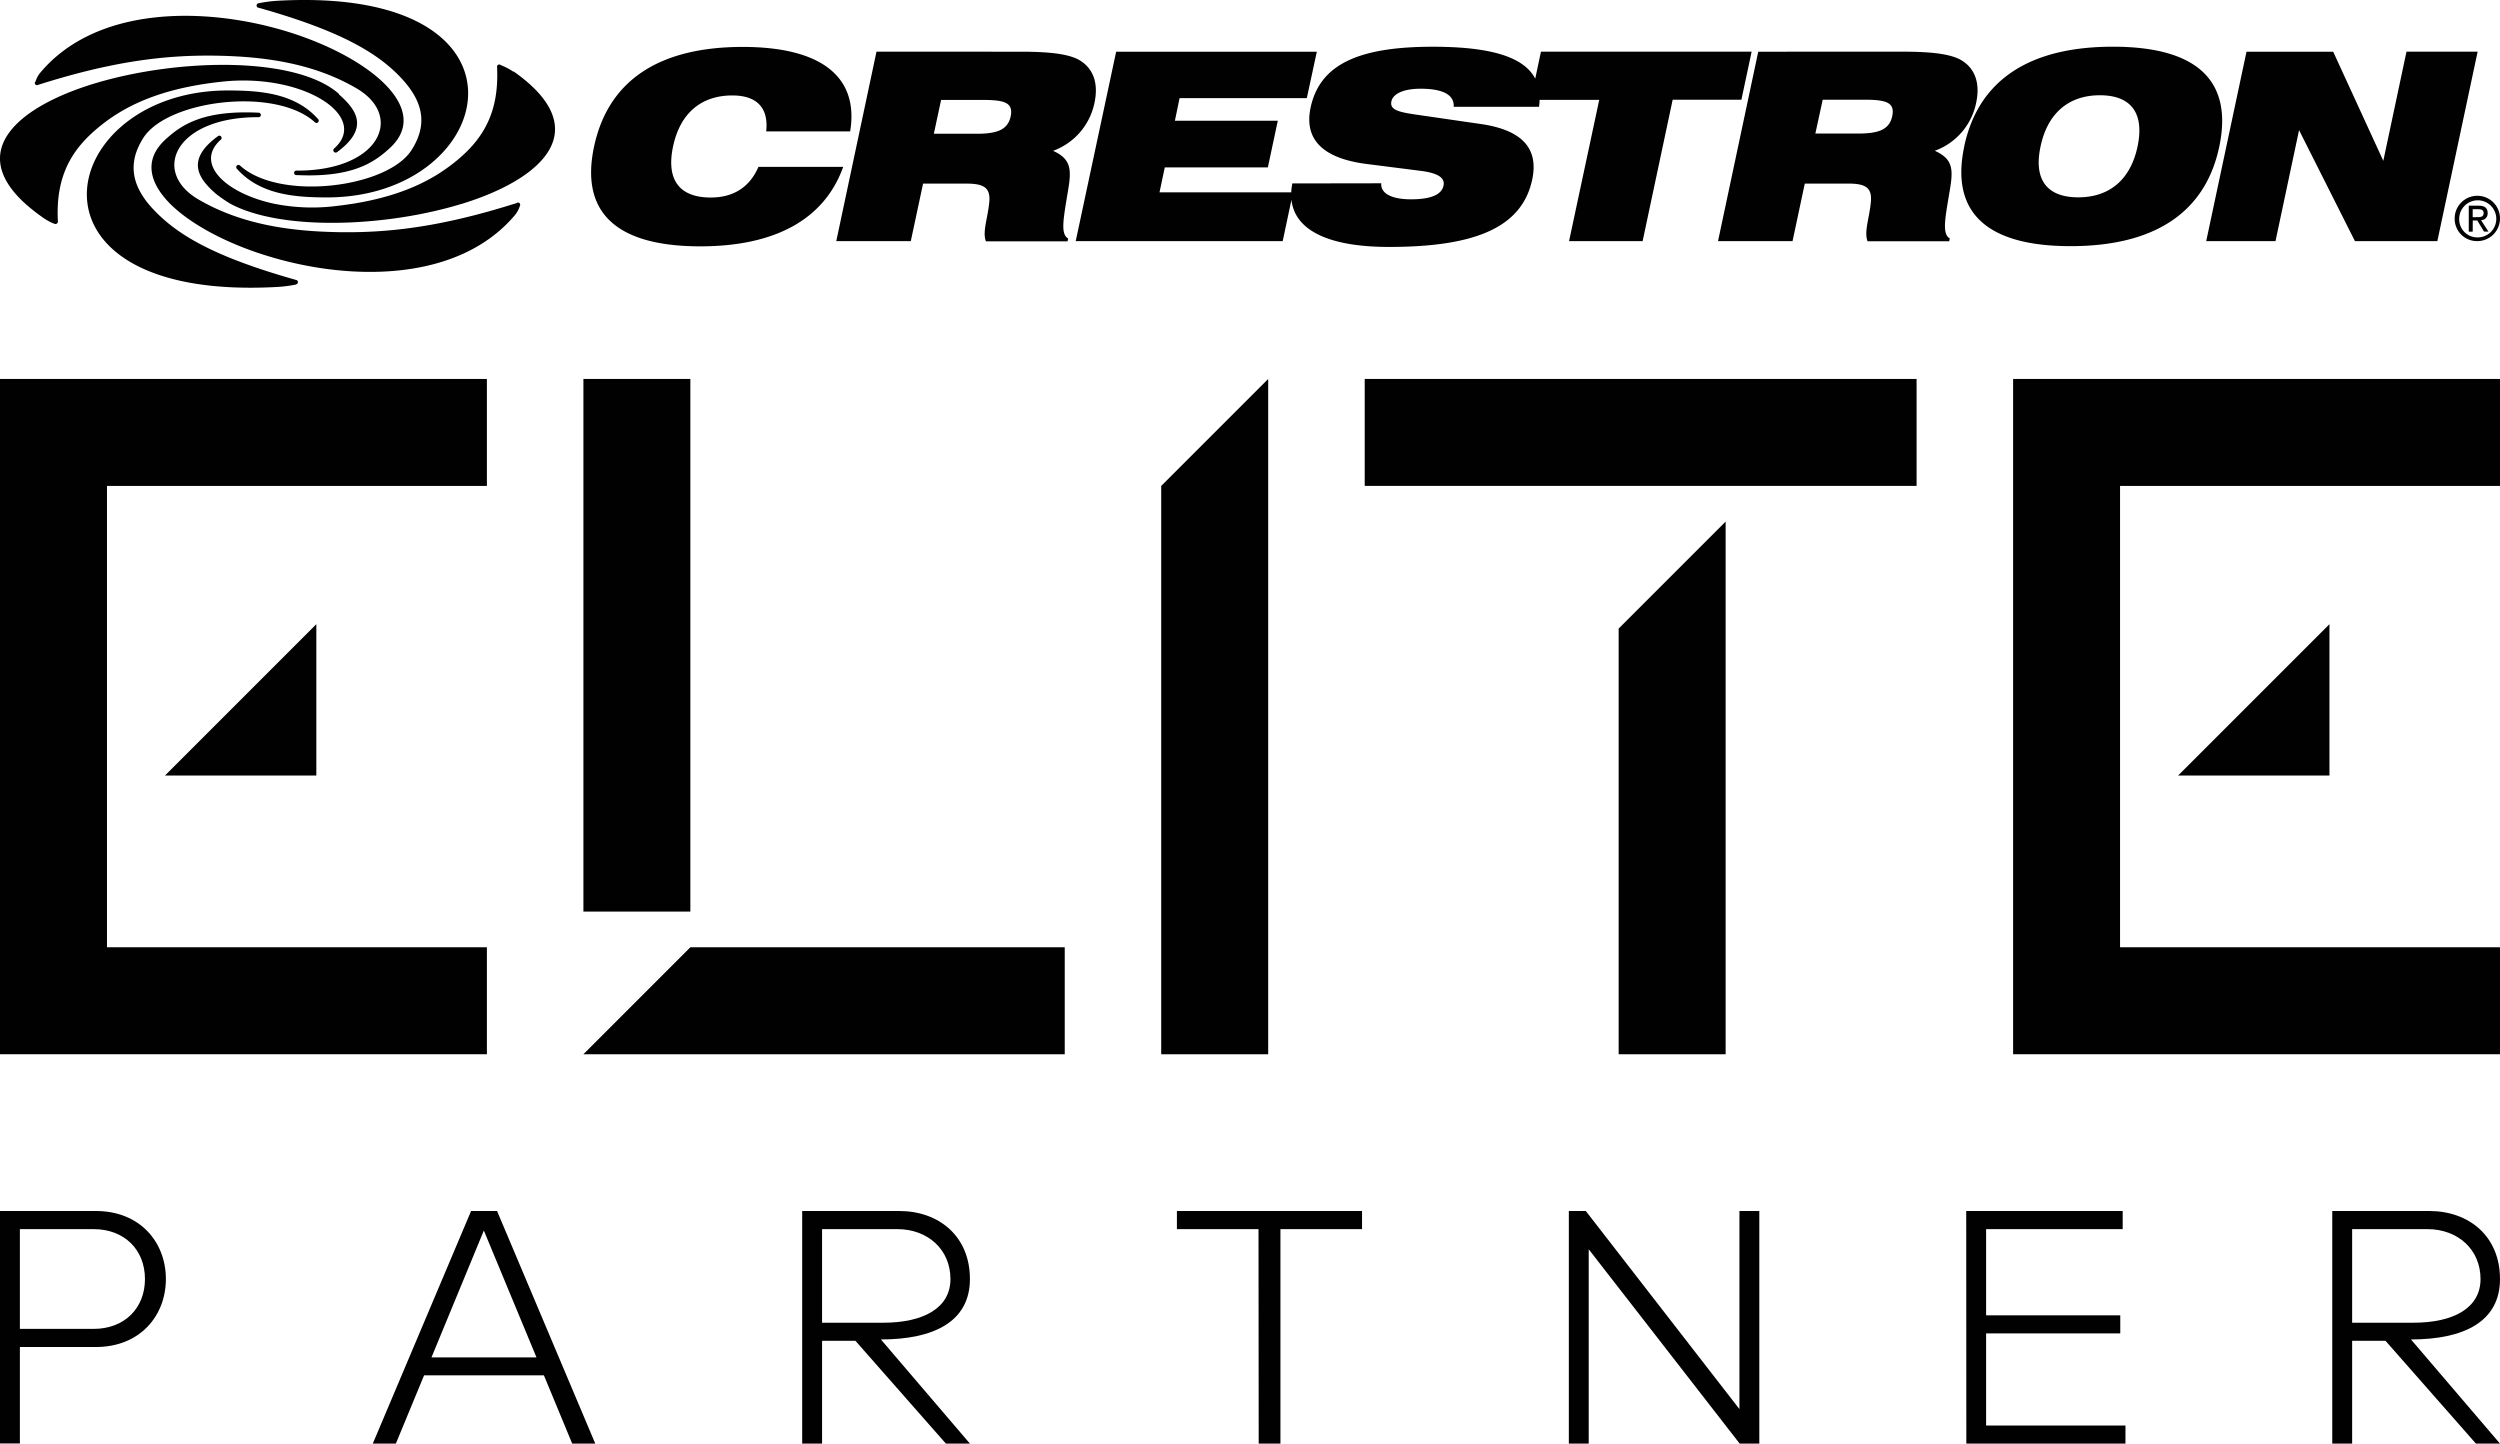
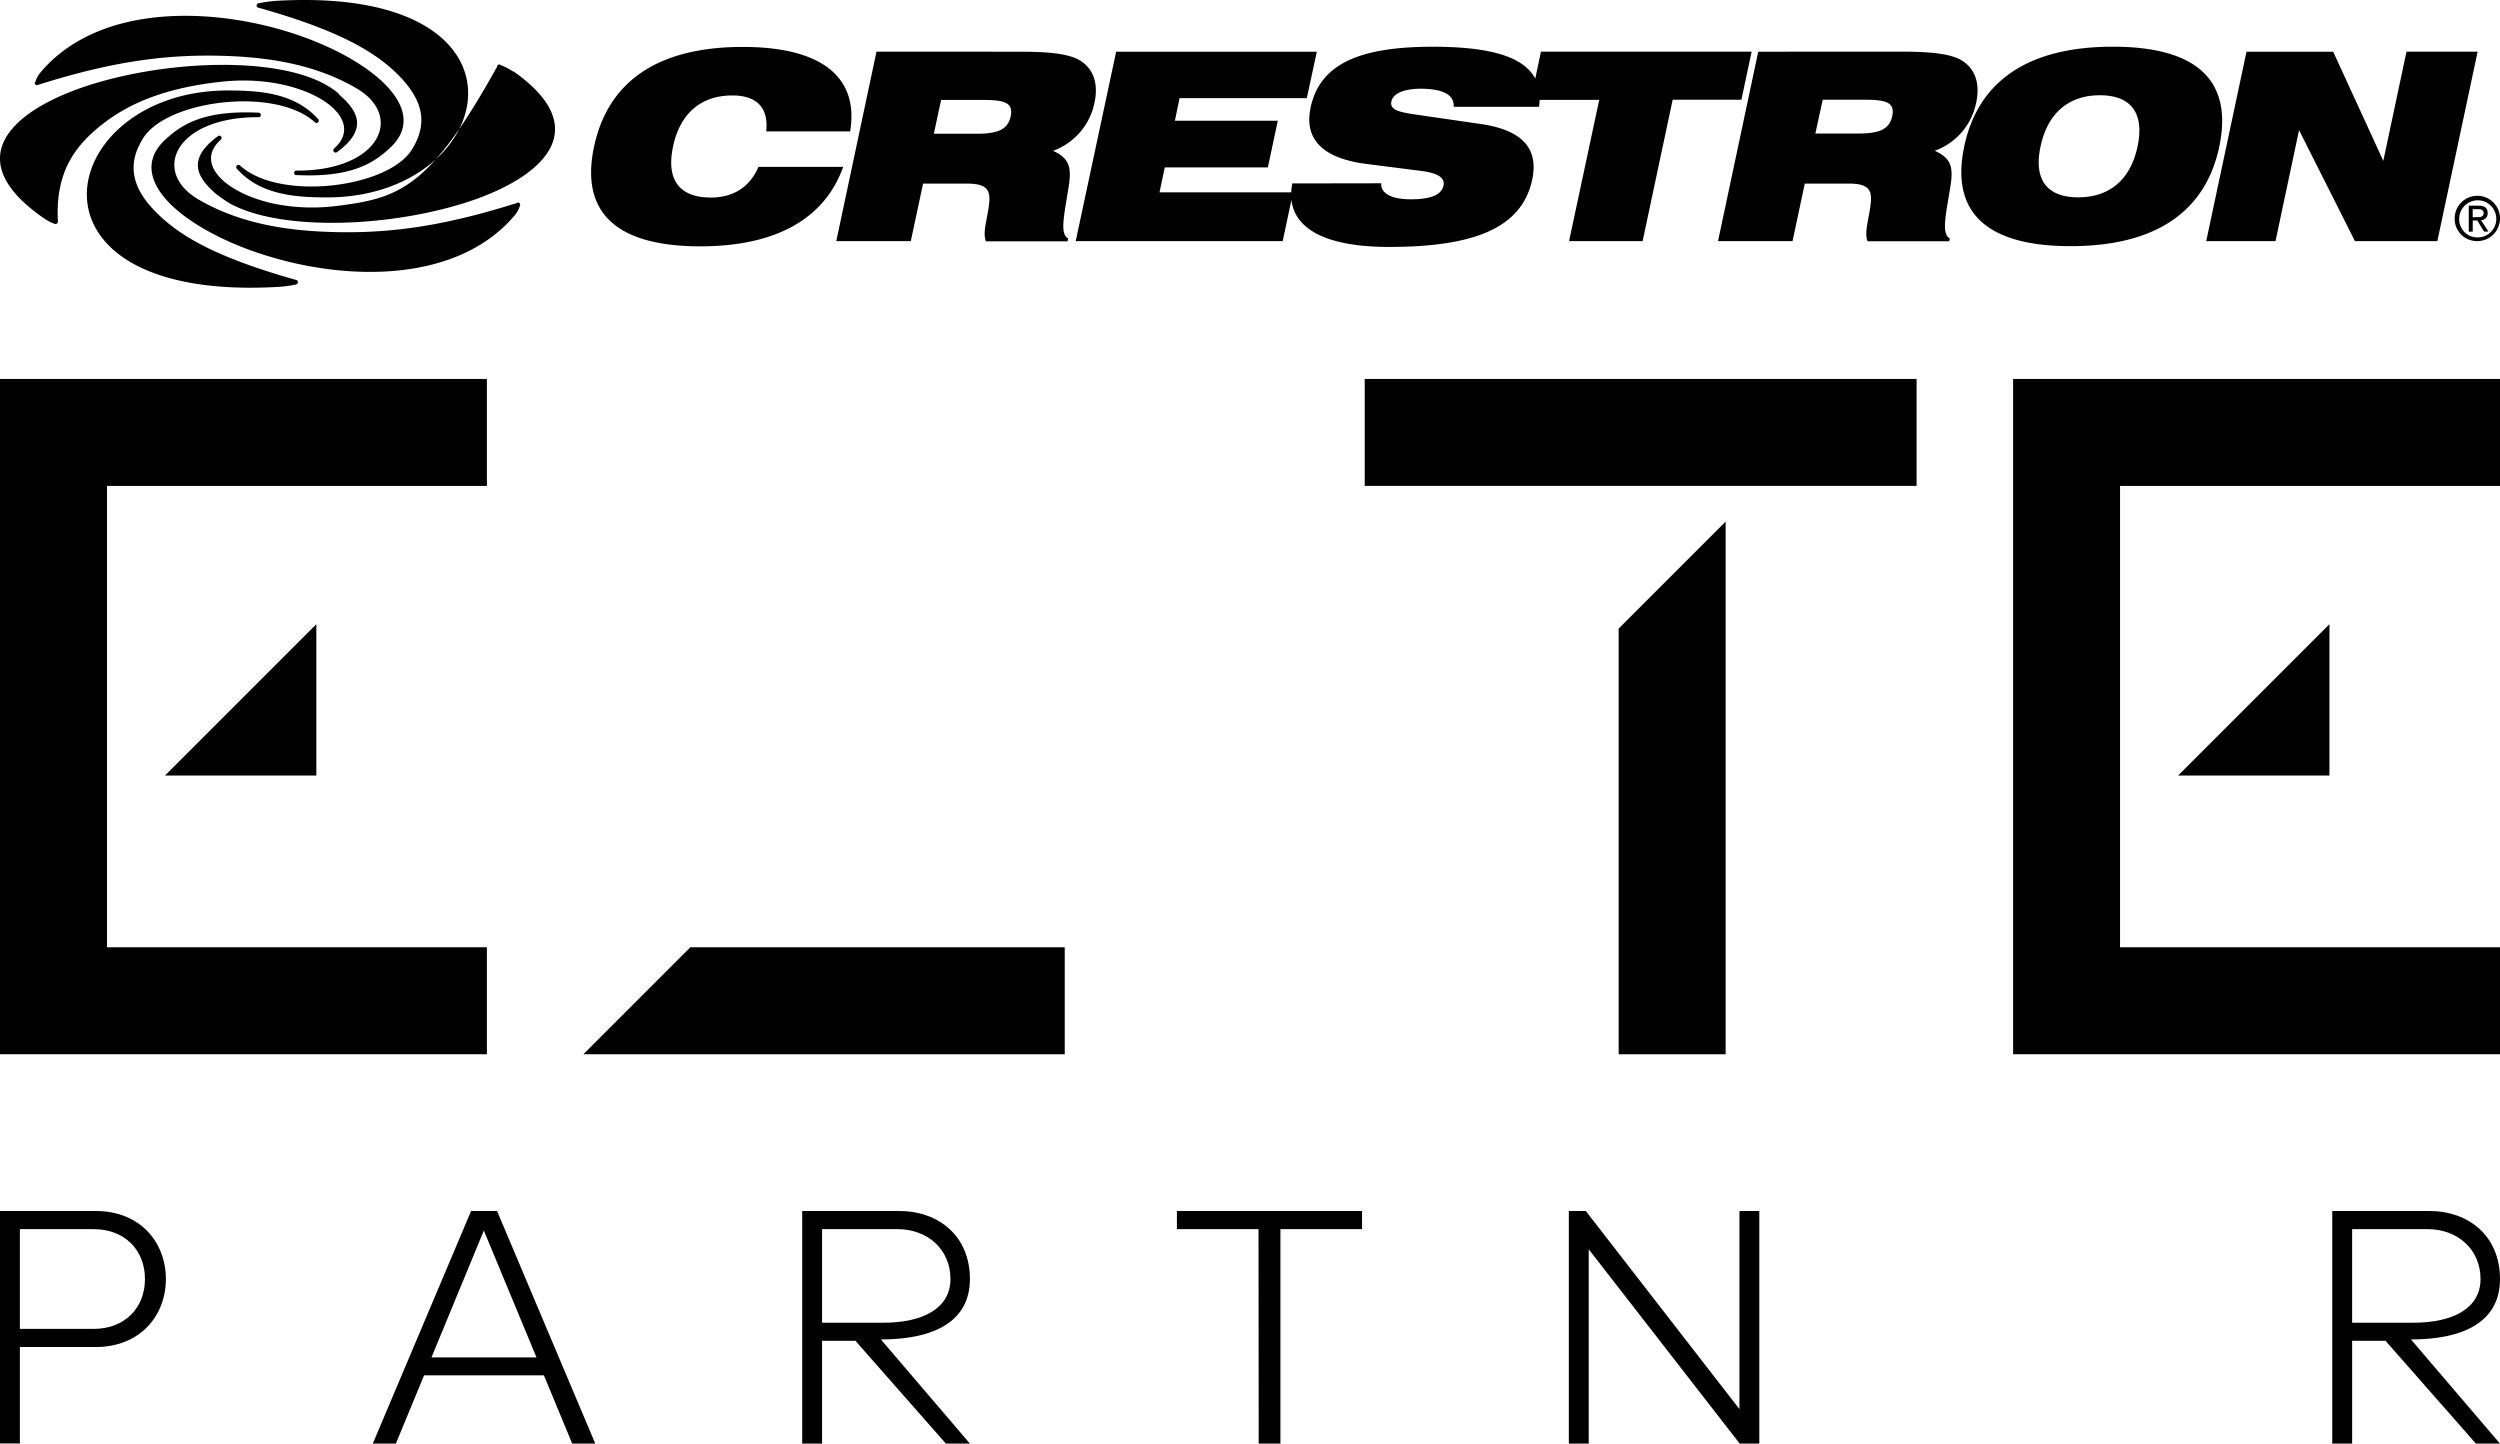
<svg xmlns="http://www.w3.org/2000/svg" id="Layer_1" data-name="Layer 1" viewBox="0 0 673.97 389.18">
  <defs>
    <style>.cls-1{fill:#010101;}</style>
  </defs>
  <title>Artboard 1</title>
-   <path class="cls-1" d="M79.85,76.7a35.83,35.83,0,0,1-4.79.64c-34.41,2-49.72-9.58-51.47-22.39-2-14.46,13.27-30.51,37.68-30.56,8.55,0,18.18.6,24.48,7.72a.6.6,0,0,1-.85.86c-10.63-9.67-39.64-6-46.21,4.13C34.26,44,35.8,49.76,40,54.94h0a37.41,37.41,0,0,0,2.82,3c6.62,6.38,16.82,11.83,37,17.53a.6.6,0,0,1-.05,1.19M69.8.87A34.25,34.25,0,0,1,74.58.22c73.21-4.21,59.86,52.85,13.77,53-8.54,0-18.16-.6-24.49-7.73a.6.6,0,0,1,.86-.85c10.65,9.67,39.66,6,46.2-4.14,5.34-8.3,2-14.9-4.14-20.87-6.64-6.39-16.84-11.84-37-17.53A.6.6,0,0,1,69.8.87M9.52,22.11a9.91,9.91,0,0,1,.39-1,6.25,6.25,0,0,1,1-1.57C26,1.61,55.14,1.66,77.5,8.53,99.3,15.22,116.8,29.33,105,40c-4.36,4-10.29,7.9-25,7.2A.61.61,0,1,1,80,46c22.34.06,29-14.63,16.15-22.16-11.54-6.76-24.74-8.62-38-8.83-14.1-.22-28.36,1.66-47.94,7.89a.58.58,0,0,1-.75-.81m81.93,3.24C80.11,15.26,49,15.63,26.39,22.24,5.61,28.3-9.4,40.33,6.92,55a49.24,49.24,0,0,0,4.28,3.39,15.36,15.36,0,0,0,2,1.27,9.61,9.61,0,0,0,1.51.68.66.66,0,0,0,.9-.67,40.29,40.29,0,0,1,0-4.67h0l0,0c.56-9.05,4.33-15.12,10.63-20.4,6.85-5.77,16.54-10.77,33.68-12.59,22.05-2.35,39.78,9.44,30.19,18a.61.61,0,0,0,.75,1c9-6.58,5-11.61.58-15.51m47-6.13a14.31,14.31,0,0,0-2-1.18c-.59-.29-1.11-.5-1.5-.68A.58.58,0,0,0,134,18c.59,11.75-3.32,19-10.64,25.1C117.28,48.17,109,52.7,95.12,54.93h-.05c-1.72.27-3.5.51-5.36.71a52,52,0,0,1-15.79-.71C60.67,52.09,52.38,44,59.52,37.66a.61.61,0,0,0-.77-.95c-9,6.57-5,11.61-.59,15.5a37.87,37.87,0,0,0,4,2.75c13.54,7.21,40.77,6.3,61.05.37.45-.13.88-.27,1.32-.38v0C146.2,48.27,160.85,35,138.41,19.22m1,35.43a.6.6,0,0,1,.78.3.73.73,0,0,1,0,.5c-.11.27-.22.62-.4,1a7,7,0,0,1-1,1.57C123.6,76,94.5,75.9,72.12,69,61.33,65.72,51.58,60.59,45.93,55h0c-5.74-5.76-7.24-12-1.29-17.43,4.36-4,10.26-7.9,25-7.19a.61.61,0,1,1,0,1.21c-22.32-.05-29,14.63-16.16,22.17.75.43,1.49.84,2.25,1.24,11,5.75,23.36,7.39,35.71,7.59,13.92.22,28-1.61,47.1-7.62h.07l.8-.27m67.14-19.27c.71-6.3-2.47-9.7-9.11-9.7-8.5,0-14.13,4.89-16,13.8s1.68,13.72,10.17,13.72c6.07,0,10.49-2.76,12.86-8.27h22.85c-5,14-18.14,21.43-38.52,21.43-22.76,0-32.42-9.2-28.65-26.88s17.3-26.88,40.09-26.88c21.35,0,31.35,8.2,28.95,22.78Zm45.2.63h11.5c5.45,0,8.42-1,9.21-4.67.82-3.89-1.95-4.45-7.75-4.45h-11ZM275.2,13.94c8.06,0,13.52.64,16.35,2.62,3.33,2.27,4.57,6.16,3.52,11.1a17.49,17.49,0,0,1-11.17,13c4.94,2.26,5,5.09,4,10.89-1.2,7.35-2.08,11.53.06,12.74l-.16.77h-22c-1-2.47.46-6.16.89-10.47.37-3.81-1.2-5.09-6.06-5.09H248.85L245.54,65H225.45l10.84-51.07ZM290,65h55.8l2.79-13.15h-36l1.42-6.72h27.79l2.68-12.59H316.74L318,26.46h34.3L355,13.94H300.9ZM348.4,49.45c-2.14,10.82,6.7,17.12,26.07,17.12,23.5,0,35.88-5.38,38.6-18.18,1.78-8.41-2.76-13.3-13.67-14.93l-17.49-2.54c-5-.71-7.29-1.35-6.8-3.61.42-2,3.19-3.39,7.86-3.39,6.16,0,9.11,1.7,8.93,4.88h23c1.57-11.39-7.87-16.2-28.66-16.2-19.94,0-30.44,4.74-32.92,16.41-1.82,8.56,3.29,13.72,15.22,15.21l14.39,1.83c4.63.57,6.69,1.85,6.22,4-.52,2.47-3.46,3.68-8.78,3.68s-8.21-1.63-8-4.32ZM423,65h19.83l8.1-38.12h18.53l2.76-12.95H415.42l-2.75,13h18.46Zm66.4-29h11.53c5.43,0,8.4-1,9.19-4.67.83-3.89-1.95-4.45-7.74-4.45h-11Zm23.51-22.07c8.06,0,13.5.64,16.34,2.62,3.34,2.27,4.56,6.16,3.51,11.1a17.44,17.44,0,0,1-11.16,13c5,2.26,5,5.09,4,10.89-1.22,7.35-2.11,11.53.05,12.74l-.17.77h-22c-1-2.47.45-6.16.87-10.47.39-3.81-1.17-5.09-6.05-5.09H486.55L483.25,65H463.16L474,13.94Zm16.62,25.54c3.76-17.69,17.32-26.88,40.08-26.88S602,21.79,598.3,39.48,581,66.36,558.21,66.36s-32.42-9.2-28.67-26.88m20.57,0c-1.91,8.91,1.68,13.72,10.15,13.72s14.12-4.81,16-13.72-1.69-13.8-10.15-13.8-14.13,4.89-16,13.8M594.77,65h18.68l6.35-29.92L634.86,65h22.22l10.86-51.07H648.76l-6.25,29.43L629,13.94H605.63Z" />
+   <path class="cls-1" d="M79.85,76.7a35.83,35.83,0,0,1-4.79.64c-34.41,2-49.72-9.58-51.47-22.39-2-14.46,13.27-30.51,37.68-30.56,8.55,0,18.18.6,24.48,7.72a.6.6,0,0,1-.85.86c-10.63-9.67-39.64-6-46.21,4.13C34.26,44,35.8,49.76,40,54.94h0a37.41,37.41,0,0,0,2.82,3c6.62,6.38,16.82,11.83,37,17.53a.6.6,0,0,1-.05,1.19M69.8.87A34.25,34.25,0,0,1,74.58.22c73.21-4.21,59.86,52.85,13.77,53-8.54,0-18.16-.6-24.49-7.73a.6.6,0,0,1,.86-.85c10.65,9.67,39.66,6,46.2-4.14,5.34-8.3,2-14.9-4.14-20.87-6.64-6.39-16.84-11.84-37-17.53A.6.6,0,0,1,69.8.87M9.52,22.11a9.91,9.91,0,0,1,.39-1,6.25,6.25,0,0,1,1-1.57C26,1.61,55.14,1.66,77.5,8.53,99.3,15.22,116.8,29.33,105,40c-4.36,4-10.29,7.9-25,7.2A.61.61,0,1,1,80,46c22.34.06,29-14.63,16.15-22.16-11.54-6.76-24.74-8.62-38-8.83-14.1-.22-28.36,1.66-47.94,7.89a.58.58,0,0,1-.75-.81m81.93,3.24C80.11,15.26,49,15.63,26.39,22.24,5.61,28.3-9.4,40.33,6.92,55a49.24,49.24,0,0,0,4.28,3.39,15.36,15.36,0,0,0,2,1.27,9.61,9.61,0,0,0,1.51.68.66.66,0,0,0,.9-.67,40.29,40.29,0,0,1,0-4.67h0l0,0c.56-9.05,4.33-15.12,10.63-20.4,6.85-5.77,16.54-10.77,33.68-12.59,22.05-2.35,39.78,9.44,30.19,18a.61.61,0,0,0,.75,1c9-6.58,5-11.61.58-15.51m47-6.13a14.31,14.31,0,0,0-2-1.18c-.59-.29-1.11-.5-1.5-.68A.58.58,0,0,0,134,18C117.28,48.17,109,52.7,95.12,54.93h-.05c-1.72.27-3.5.51-5.36.71a52,52,0,0,1-15.79-.71C60.67,52.09,52.38,44,59.52,37.66a.61.61,0,0,0-.77-.95c-9,6.57-5,11.61-.59,15.5a37.87,37.87,0,0,0,4,2.75c13.54,7.21,40.77,6.3,61.05.37.45-.13.88-.27,1.32-.38v0C146.2,48.27,160.85,35,138.41,19.22m1,35.43a.6.6,0,0,1,.78.3.73.73,0,0,1,0,.5c-.11.27-.22.62-.4,1a7,7,0,0,1-1,1.57C123.6,76,94.5,75.9,72.12,69,61.33,65.72,51.58,60.59,45.93,55h0c-5.74-5.76-7.24-12-1.29-17.43,4.36-4,10.26-7.9,25-7.19a.61.61,0,1,1,0,1.21c-22.32-.05-29,14.63-16.16,22.17.75.43,1.49.84,2.25,1.24,11,5.75,23.36,7.39,35.71,7.59,13.92.22,28-1.61,47.1-7.62h.07l.8-.27m67.14-19.27c.71-6.3-2.47-9.7-9.11-9.7-8.5,0-14.13,4.89-16,13.8s1.68,13.72,10.17,13.72c6.07,0,10.49-2.76,12.86-8.27h22.85c-5,14-18.14,21.43-38.52,21.43-22.76,0-32.42-9.2-28.65-26.88s17.3-26.88,40.09-26.88c21.35,0,31.35,8.2,28.95,22.78Zm45.2.63h11.5c5.45,0,8.42-1,9.21-4.67.82-3.89-1.95-4.45-7.75-4.45h-11ZM275.2,13.94c8.06,0,13.52.64,16.35,2.62,3.33,2.27,4.57,6.16,3.52,11.1a17.49,17.49,0,0,1-11.17,13c4.94,2.26,5,5.09,4,10.89-1.2,7.35-2.08,11.53.06,12.74l-.16.77h-22c-1-2.47.46-6.16.89-10.47.37-3.81-1.2-5.09-6.06-5.09H248.85L245.54,65H225.45l10.84-51.07ZM290,65h55.8l2.79-13.15h-36l1.42-6.72h27.79l2.68-12.59H316.74L318,26.46h34.3L355,13.94H300.9ZM348.4,49.45c-2.14,10.82,6.7,17.12,26.07,17.12,23.5,0,35.88-5.38,38.6-18.18,1.78-8.41-2.76-13.3-13.67-14.93l-17.49-2.54c-5-.71-7.29-1.35-6.8-3.61.42-2,3.19-3.39,7.86-3.39,6.16,0,9.11,1.7,8.93,4.88h23c1.57-11.39-7.87-16.2-28.66-16.2-19.94,0-30.44,4.74-32.92,16.41-1.82,8.56,3.29,13.72,15.22,15.21l14.39,1.83c4.63.57,6.69,1.85,6.22,4-.52,2.47-3.46,3.68-8.78,3.68s-8.21-1.63-8-4.32ZM423,65h19.83l8.1-38.12h18.53l2.76-12.95H415.42l-2.75,13h18.46Zm66.4-29h11.53c5.43,0,8.4-1,9.19-4.67.83-3.89-1.95-4.45-7.74-4.45h-11Zm23.51-22.07c8.06,0,13.5.64,16.34,2.62,3.34,2.27,4.56,6.16,3.51,11.1a17.44,17.44,0,0,1-11.16,13c5,2.26,5,5.09,4,10.89-1.22,7.35-2.11,11.53.05,12.74l-.17.77h-22c-1-2.47.45-6.16.87-10.47.39-3.81-1.17-5.09-6.05-5.09H486.55L483.25,65H463.16L474,13.94Zm16.62,25.54c3.76-17.69,17.32-26.88,40.08-26.88S602,21.79,598.3,39.48,581,66.36,558.21,66.36s-32.42-9.2-28.67-26.88m20.57,0c-1.91,8.91,1.68,13.72,10.15,13.72s14.12-4.81,16-13.72-1.69-13.8-10.15-13.8-14.13,4.89-16,13.8M594.77,65h18.68l6.35-29.92L634.86,65h22.22l10.86-51.07H648.76l-6.25,29.43L629,13.94H605.63Z" />
  <path class="cls-1" d="M661.75,59a6.11,6.11,0,1,1,6.12,6,6,6,0,0,1-6.12-6m6.12,5a5,5,0,1,0-4.9-5,4.88,4.88,0,0,0,4.9,5m-1.26-1.55h-1.06v-7h2.65c1.64,0,2.44.61,2.44,2a1.79,1.79,0,0,1-1.78,1.91l2,3.07h-1.2l-1.82-3h-1.21Zm1.25-3.91c.9,0,1.7-.07,1.7-1.14,0-.86-.79-1-1.51-1h-1.44v2.16Z" />
-   <rect class="cls-1" x="157.28" y="102.16" width="28.83" height="143.59" />
  <polygon class="cls-1" points="186.11 255.37 157.28 284.21 287.04 284.21 287.04 255.37 186.11 255.37" />
  <polygon class="cls-1" points="131.26 102.16 0 102.16 0 284.21 131.26 284.21 131.26 255.37 28.84 255.37 28.84 131 131.26 131 131.26 102.16" />
  <polygon class="cls-1" points="85.28 168.27 44.47 209.08 85.28 209.08 85.28 168.27" />
  <polygon class="cls-1" points="673.97 102.16 542.71 102.16 542.71 284.21 673.97 284.21 673.97 255.37 571.54 255.37 571.54 131 673.97 131 673.97 102.16" />
  <polygon class="cls-1" points="627.99 168.27 587.18 209.08 627.99 209.08 627.99 168.27" />
-   <polygon class="cls-1" points="313.05 284.21 341.89 284.21 341.89 102.16 313.05 131 313.05 284.21" />
  <rect class="cls-1" x="367.91" y="102.16" width="148.78" height="28.83" />
  <polygon class="cls-1" points="436.37 284.21 465.21 284.21 465.21 140.61 436.37 169.45 436.37 284.21" />
  <path class="cls-1" d="M0,326.47H25.82c12,0,18.9,8.47,18.9,18.34s-6.95,18.33-18.9,18.33H5.36v26H0Zm25.26,4.89H5.36v26.89h19.9c8.27,0,13.82-5.55,13.82-13.44S33.53,331.36,25.26,331.36Z" />
  <path class="cls-1" d="M230.62,361.47h-9v27.71h-5.36V326.47h26.13c10.81,0,19.09,6.87,19.09,18.34s-9.7,16.29-24,16.29l24,28.08H255Zm11.3-30.11h-20.3v25.23h16.49c10.73,0,18.12-3.89,18.12-11.78S250.19,331.36,241.92,331.36Z" />
  <path class="cls-1" d="M643.11,361.47h-9v27.71h-5.36V326.47h26.13c10.81,0,19.09,6.87,19.09,18.34s-9.7,16.29-24,16.29l24,28.08h-6.49Zm11.3-30.11h-20.3v25.23H650.6c10.73,0,18.12-3.89,18.12-11.78S662.68,331.36,654.41,331.36Z" />
  <path class="cls-1" d="M339.28,331.36h-22v-4.89h49.91v4.89h-22v57.82h-5.86Z" />
  <path class="cls-1" d="M428.3,336.79v52.39h-5.36V326.47h4.57l41.42,53.41V326.47h5.36v62.71H469Z" />
-   <path class="cls-1" d="M530.07,326.47h42.18v4.89H535.43v23.23H571.6v4.88H535.43V384.3H573v4.88h-42.9Z" />
  <path class="cls-1" d="M154.26,389.18h6.22L134,326.47H127L100.5,389.18h6.22l7.61-18.41h32.3Zm-37.94-23.24,14.12-34.2,14.19,34.2Z" />
</svg>